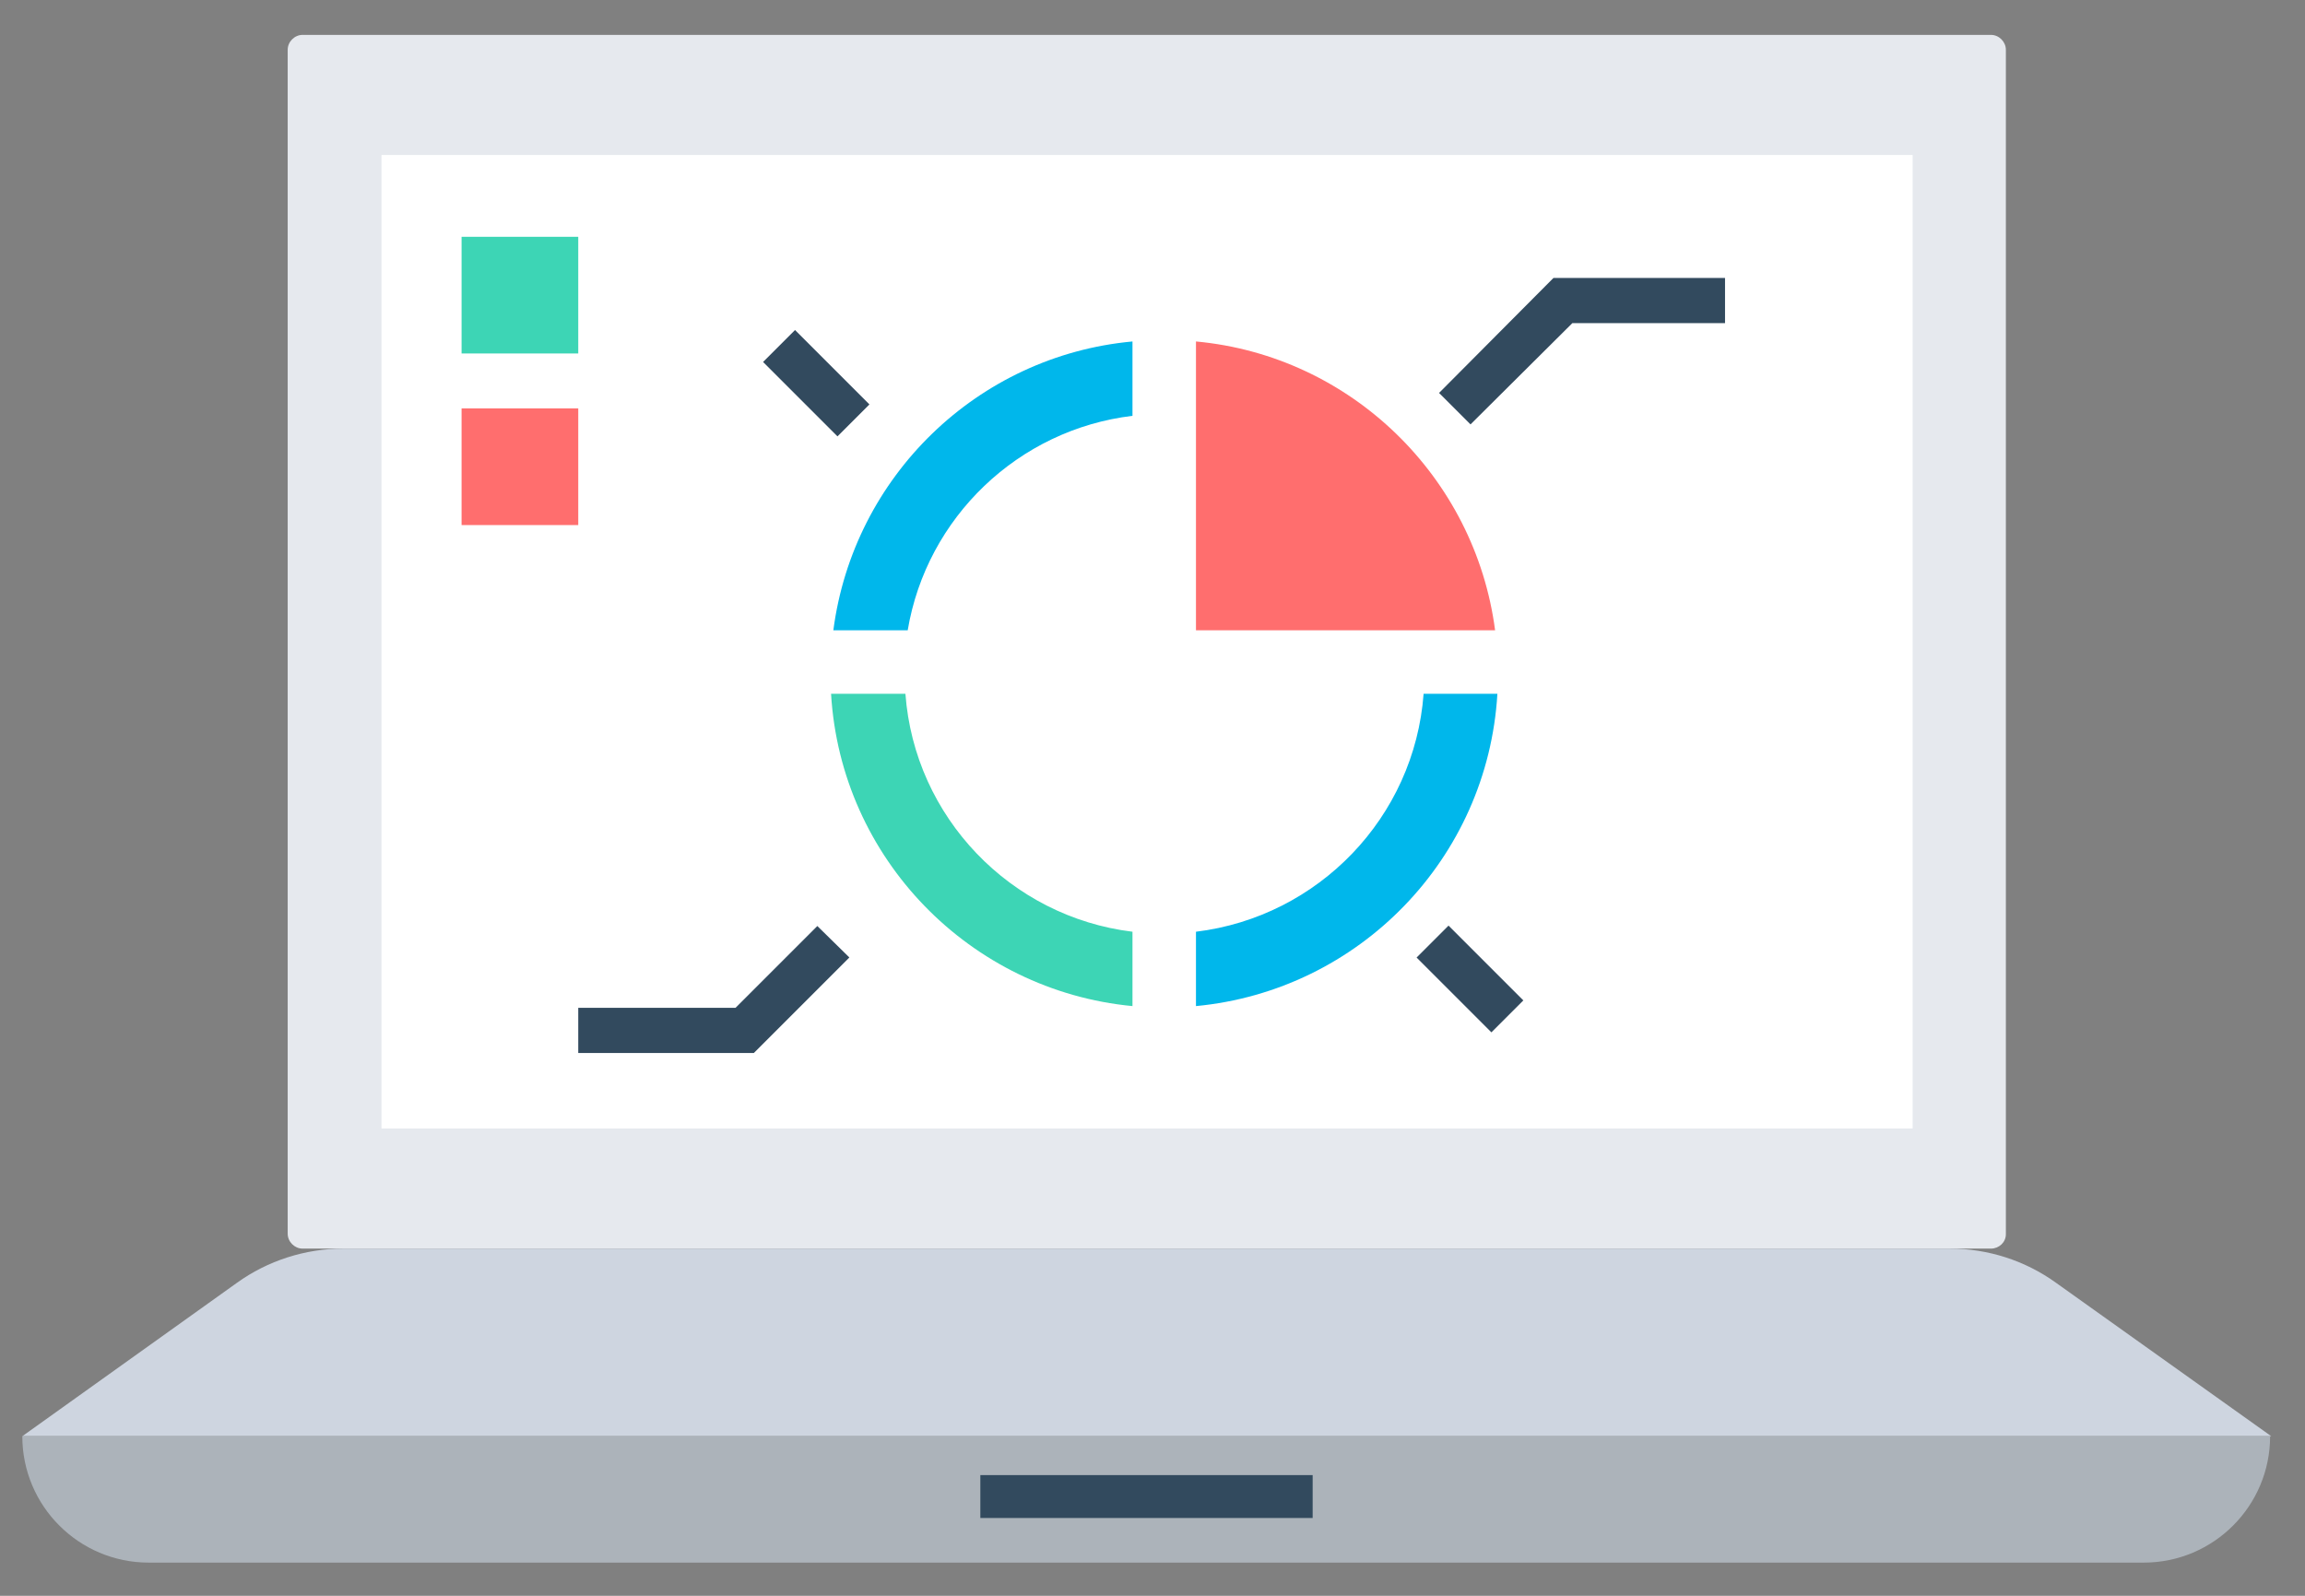
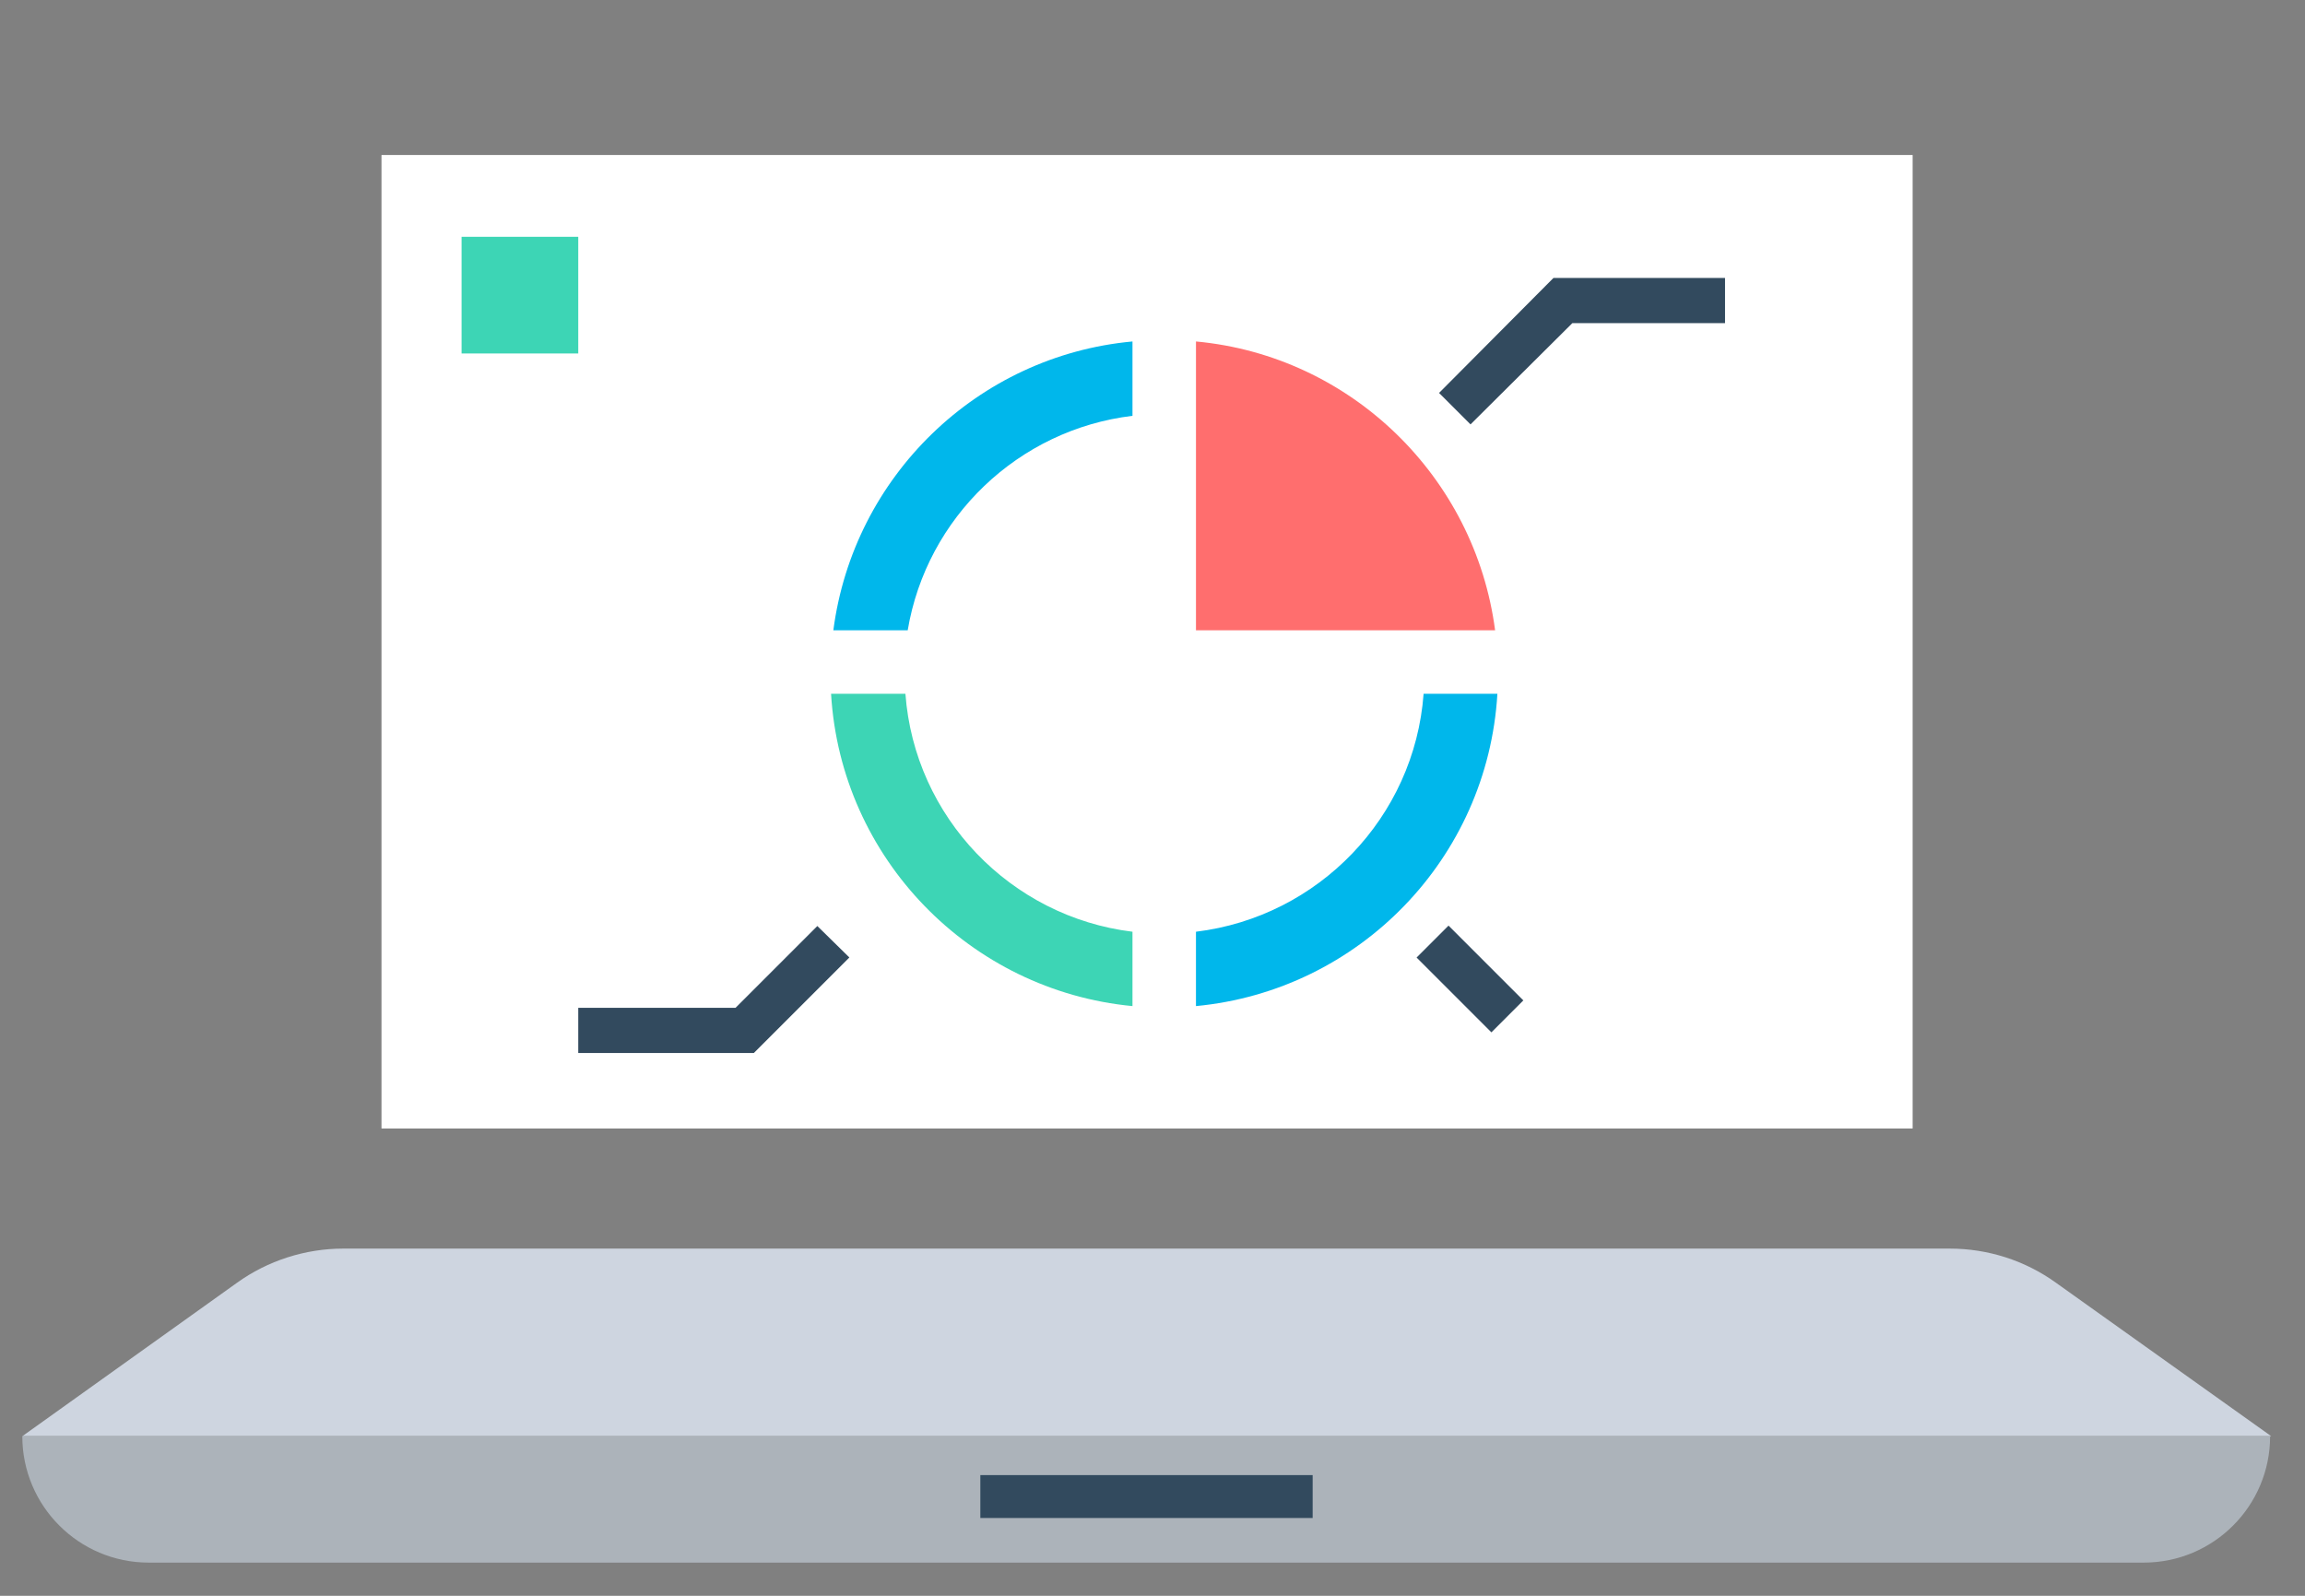
<svg xmlns="http://www.w3.org/2000/svg" version="1.1" id="Layer_1" x="0px" y="0px" viewBox="0 0 403 279" style="enable-background:new 0 0 403 279;" xml:space="preserve">
  <rect x="0" y="0" width="403" height="279" fill="#808080" stroke="none" />
  <style type="text/css">
	.st0{fill:#E6E9EE;}
	.st1{fill:#FFFFFF;}
	.st2{fill:#CED5E0;}
	.st3{fill:#ACB3BA;}
	.st4{fill:#324A5E;}
	.st5{fill:#3DD5B5;}
	.st6{fill:#FF6E6E;}
	.st7{fill:#00B7EB;}
</style>
  <g>
-     <path class="st0" d="M348.1,218.3H52.9c-1.4,0-2.6-1.2-2.6-2.6V8.7c0-1.4,1.2-2.6,2.6-2.6h295.2c1.4,0,2.6,1.2,2.6,2.6v207.1   C350.7,217.2,349.5,218.3,348.1,218.3z" />
    <rect x="66.7" y="27.1" class="st1" width="267.7" height="170.2" />
    <path class="st2" d="M397.1,251.1H3.9l37.5-26.8c5.4-3.9,12-6,18.6-6h280.9c6.7,0,13.2,2.1,18.6,6L397.1,251.1z" />
    <path class="st3" d="M3.9,251.1c0,12.2,9.9,22.1,22.1,22.1h348.8c12.2,0,22.1-9.9,22.1-22.1H3.9z" />
    <rect x="171.4" y="257.9" class="st4" width="58.1" height="7.5" />
    <rect x="80.7" y="41.4" class="st5" width="20.4" height="20.4" />
-     <rect x="80.7" y="71.4" class="st6" width="20.4" height="20.4" />
    <path class="st7" d="M145.7,110.2h13C162,90.5,178,75.1,198,72.7v-13C170.9,62.2,149.2,83.3,145.7,110.2z" />
    <path class="st5" d="M158.3,121.3h-13c1.7,28.8,24.3,51.9,52.7,54.6v-13C176.7,160.3,159.9,142.9,158.3,121.3z" />
    <path class="st7" d="M248.9,121.3c-1.6,21.6-18.4,39-39.8,41.6v13c28.5-2.7,51-25.8,52.7-54.6H248.9z" />
    <path class="st6" d="M261.4,110.2c-3.5-26.8-25.2-48-52.3-50.5v13v34.2v3.3h39.3H261.4z" />
    <g>
      <polygon class="st4" points="271.6,48.6 251.6,68.7 257.1,74.2 274.9,56.5 301.6,56.5 301.6,48.6   " />
      <polygon class="st4" points="128.6,176.2 101.1,176.2 101.1,184.1 131.8,184.1 148.5,167.4 142.9,161.9   " />
-       <rect x="138.8" y="57.8" transform="matrix(0.707 -0.707 0.707 0.707 -5.583 120.552)" class="st4" width="7.9" height="18.4" />
      <rect x="253.1" y="161.9" transform="matrix(0.707 -0.707 0.707 0.707 -45.732 231.89)" class="st4" width="7.9" height="18.5" />
    </g>
  </g>
</svg>